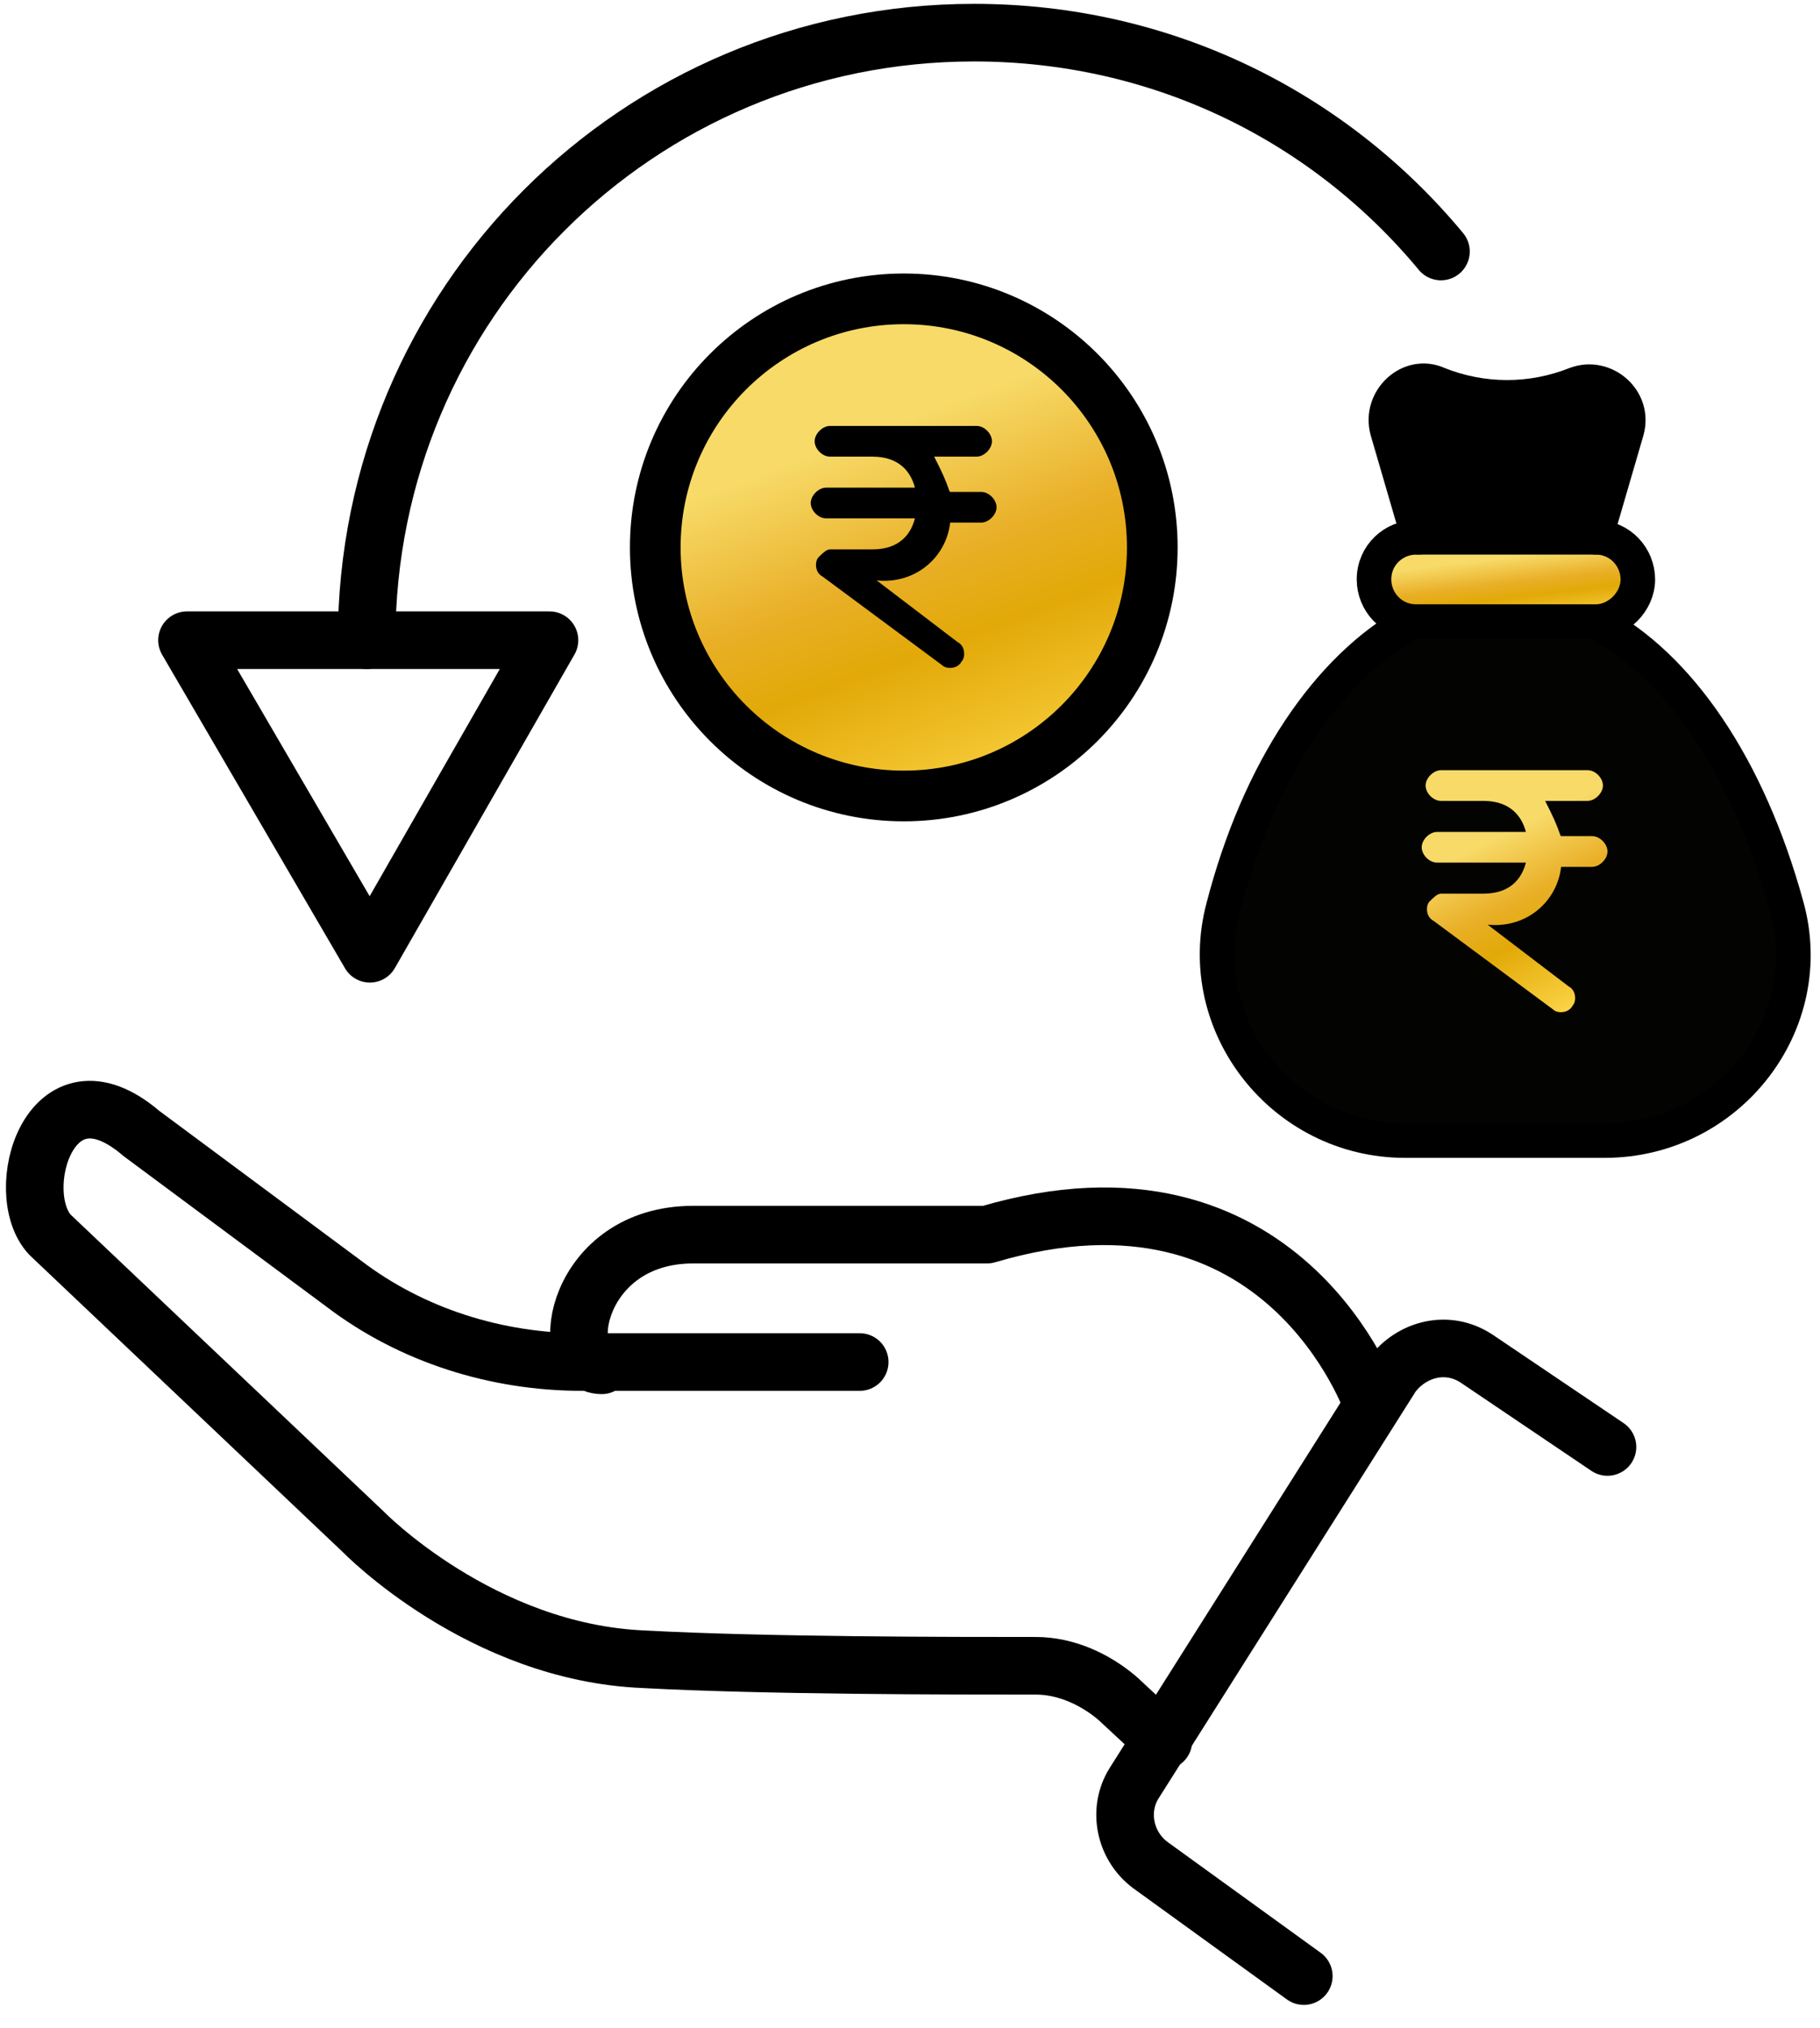
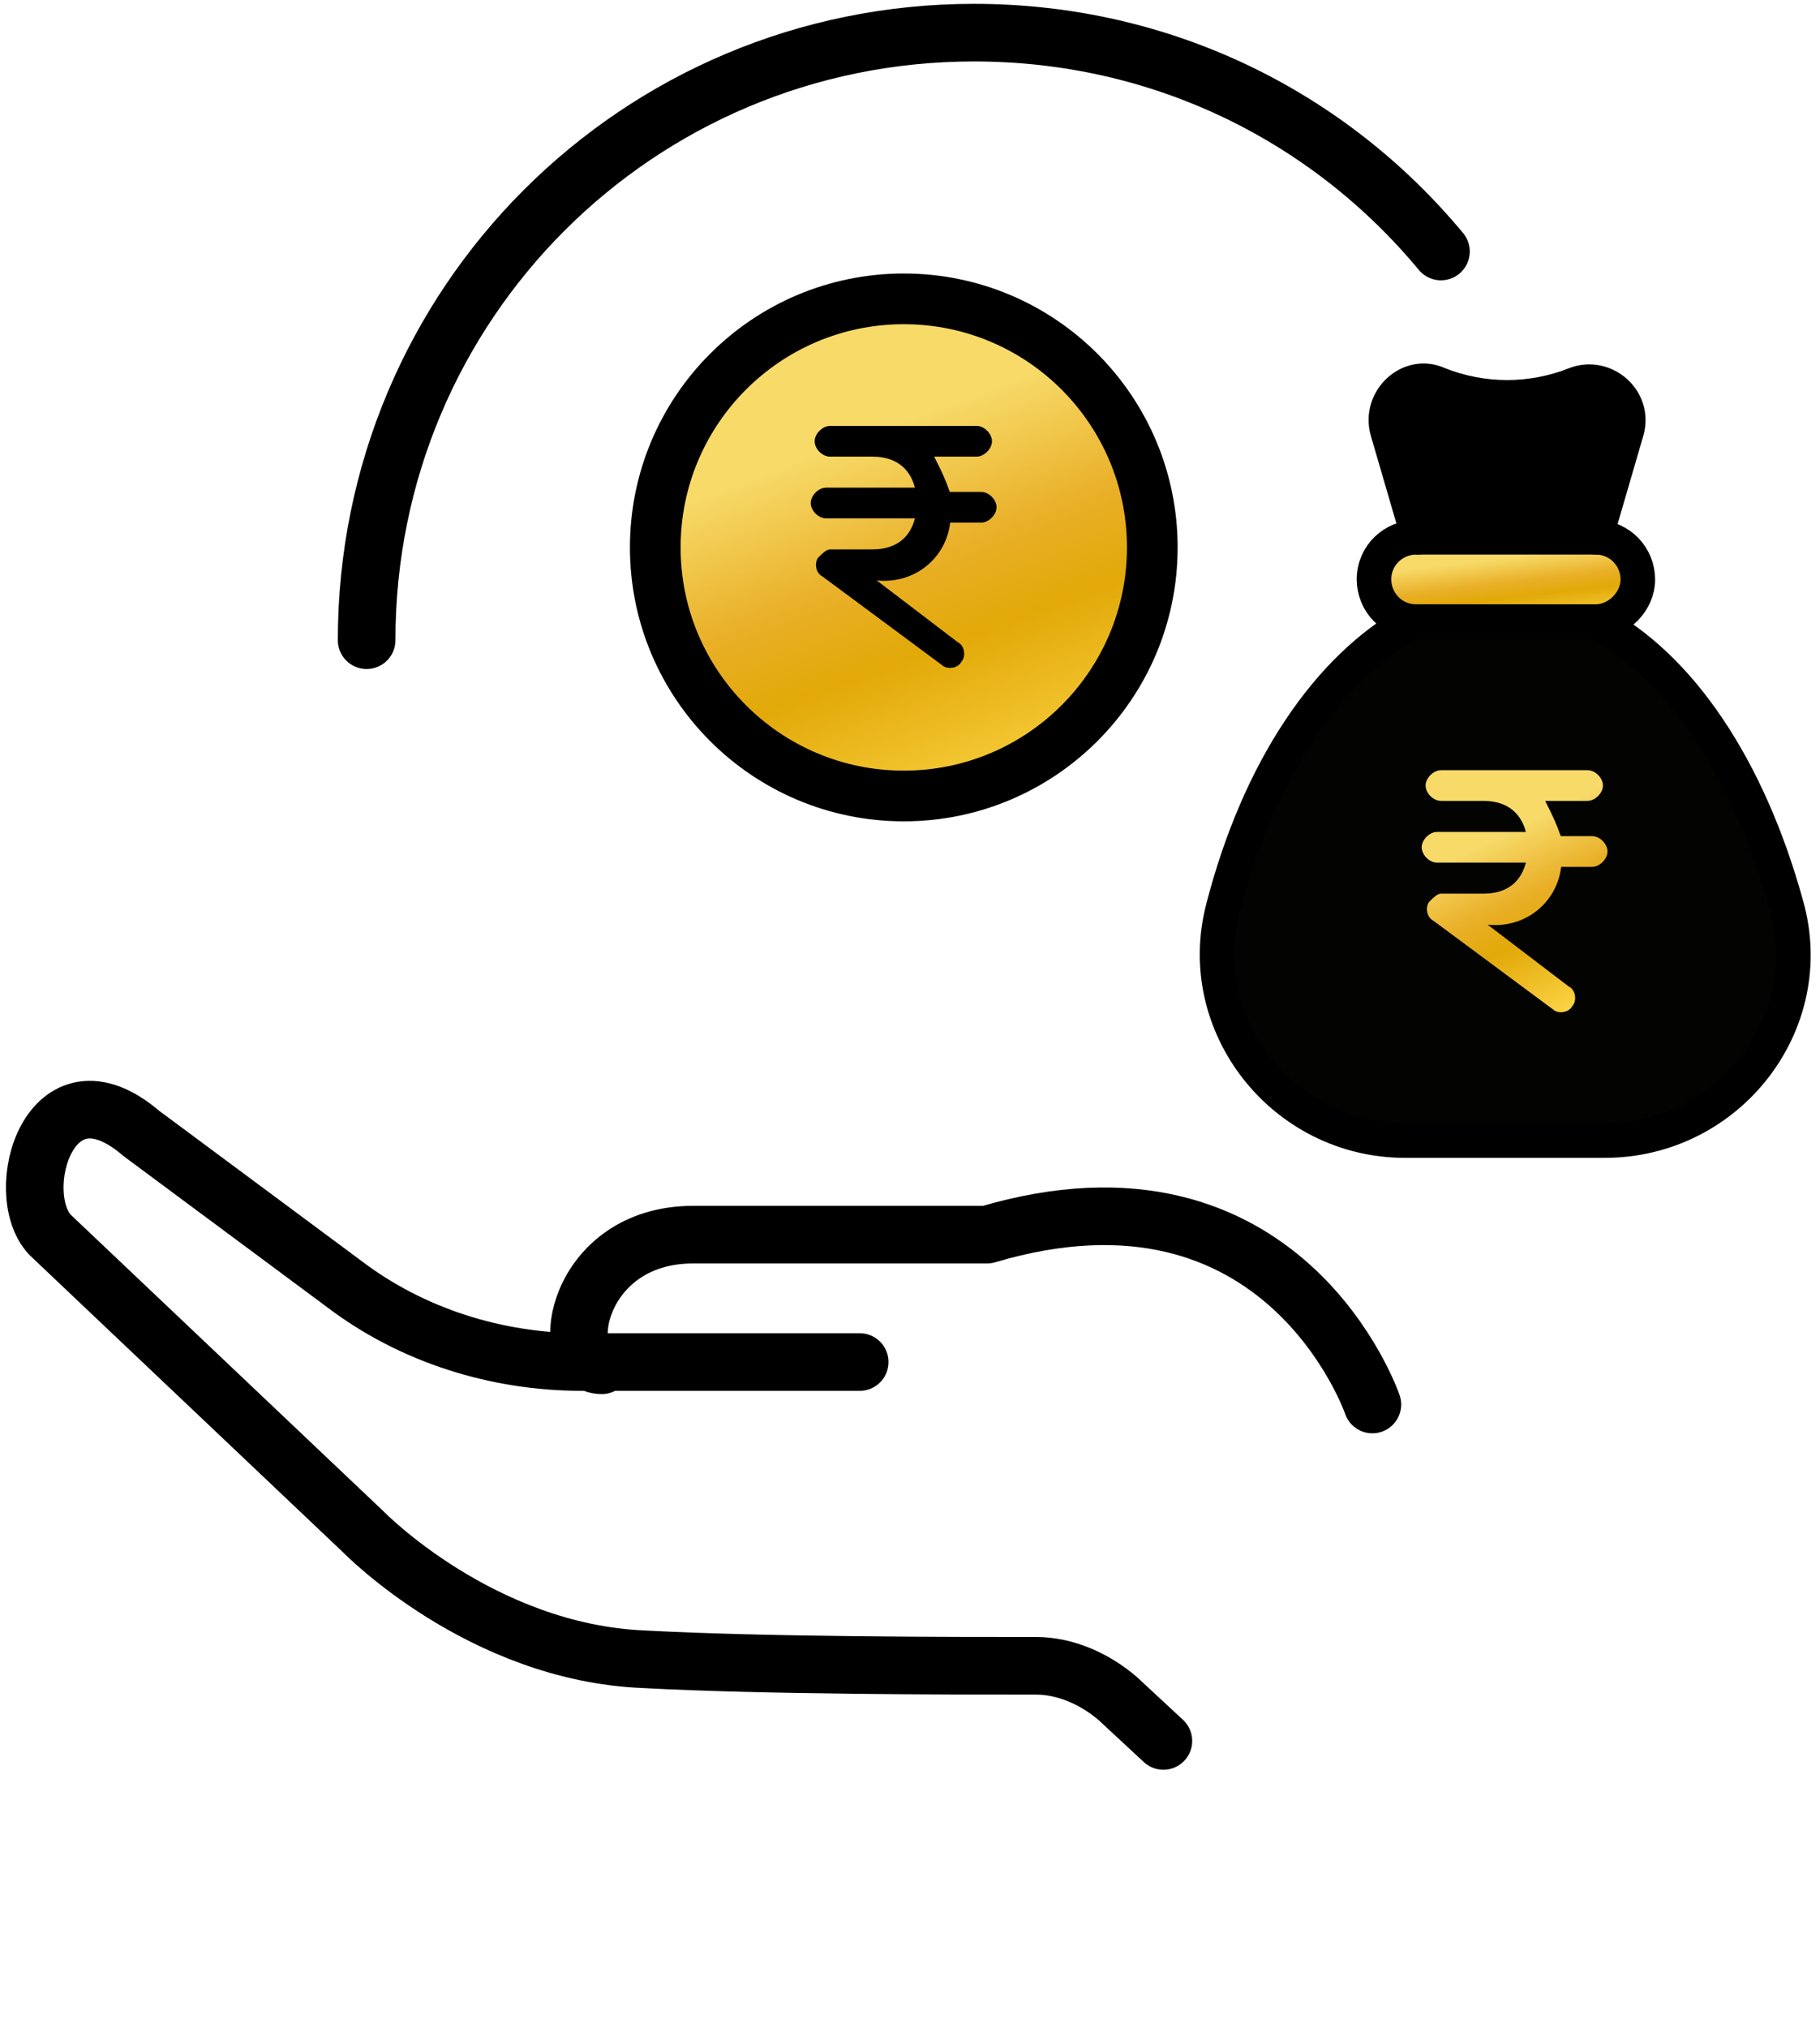
<svg xmlns="http://www.w3.org/2000/svg" width="79" height="88" viewBox="0 0 79 88" fill="none">
  <g clip-path="url(#clip0_71_1995)">
    <path d="M15.914 27.782C15.914 13.182 27.679 1.417 42.278 1.417C50.499 1.417 57.728 5.103 62.547 10.914" stroke="black" stroke-width="2.5" stroke-linecap="round" stroke-linejoin="round" />
-     <path d="M16.055 41.389L23.851 27.782H8.117L16.055 41.389Z" stroke="black" stroke-width="2.5" stroke-linecap="round" stroke-linejoin="round" />
    <path d="M50.499 75.549L48.514 73.706C47.522 72.856 46.246 72.288 44.971 72.288C41.285 72.288 33.206 72.288 27.962 72.005C20.875 71.722 15.772 66.477 15.772 66.477L2.165 53.578C0.464 51.736 2.165 45.783 6.133 49.184L14.921 55.705C17.898 57.972 21.583 59.106 25.269 59.106H37.317" stroke="black" stroke-width="2.5" stroke-linecap="round" stroke-linejoin="round" />
    <path d="M26.119 59.248C24.134 59.248 24.985 53.578 30.087 53.578H42.844C55.743 49.751 59.57 60.949 59.57 60.949" stroke="black" stroke-width="2.5" stroke-linecap="round" stroke-linejoin="round" />
-     <path d="M69.775 62.792L64.105 58.965C62.83 58.115 61.27 58.54 60.42 59.674L49.222 77.392C48.514 78.525 48.797 80.085 49.931 80.935L56.593 85.754" stroke="black" stroke-width="2.5" stroke-linecap="round" stroke-linejoin="round" />
    <path d="M69.266 26.974C72.923 28.901 75.9 33.324 77.544 39.291C78.99 44.394 75.049 49.496 69.649 49.496H60.989C55.702 49.496 51.747 44.493 53.093 39.39C54.638 33.423 57.615 29 61.272 26.974" fill="#030302" />
    <path d="M69.266 26.974C72.923 28.901 75.9 33.324 77.544 39.291C78.99 44.394 75.049 49.496 69.649 49.496H60.989C55.702 49.496 51.747 44.493 53.093 39.39C54.638 33.423 57.615 29 61.272 26.974" stroke="black" stroke-width="1.5" stroke-linecap="round" stroke-linejoin="round" />
    <path d="M69.265 26.974H61.469C60.406 26.974 59.641 26.109 59.641 25.145C59.641 24.082 60.505 23.317 61.469 23.317H69.265C70.328 23.317 71.093 24.181 71.093 25.145C71.093 26.109 70.229 26.974 69.265 26.974Z" fill="url(#paint0_linear_71_1995)" stroke="black" stroke-width="1.5" stroke-linecap="round" stroke-linejoin="round" />
    <path d="M69.266 23.316L70.612 18.696C70.995 17.349 69.648 16.201 68.401 16.669C66.473 17.434 64.361 17.434 62.434 16.669C61.186 16.088 59.84 17.349 60.222 18.696L61.569 23.316" fill="black" />
    <path d="M69.266 23.316L70.612 18.696C70.995 17.349 69.648 16.201 68.401 16.669C66.473 17.434 64.361 17.434 62.434 16.669C61.186 16.088 59.84 17.349 60.222 18.696L61.569 23.316" stroke="black" stroke-width="1.5" stroke-linecap="round" stroke-linejoin="round" />
    <path d="M39.23 34.542C45.187 34.542 50.017 29.713 50.017 23.756C50.017 17.799 45.187 12.969 39.23 12.969C33.273 12.969 28.443 17.799 28.443 23.756C28.443 29.713 33.273 34.542 39.23 34.542Z" fill="url(#paint1_linear_71_1995)" stroke="black" stroke-width="2.2" stroke-linecap="round" stroke-linejoin="round" />
    <path d="M41.244 21.347H42.59C42.931 21.347 43.257 21.687 43.257 22.013C43.257 22.339 42.916 22.679 42.59 22.679H41.244C41.074 24.181 39.741 25.358 38.055 25.188L41.57 27.867C41.91 28.037 41.91 28.533 41.74 28.703C41.57 29.043 41.074 29.043 40.904 28.873L35.702 25.018C35.361 24.848 35.361 24.352 35.532 24.181C35.702 24.011 35.872 23.841 36.028 23.841H37.87C39.047 23.841 39.543 23.175 39.713 22.495H35.858C35.517 22.495 35.191 22.154 35.191 21.828C35.191 21.503 35.532 21.162 35.858 21.162H39.713C39.543 20.496 39.047 19.816 37.87 19.816H36.028C35.688 19.816 35.361 19.476 35.361 19.15C35.361 18.824 35.702 18.483 36.028 18.483H42.392C42.732 18.483 43.058 18.824 43.058 19.15C43.058 19.476 42.718 19.816 42.392 19.816H40.549C40.889 20.482 41.045 20.822 41.215 21.318L41.244 21.347Z" fill="black" />
    <path d="M67.763 36.286H69.11C69.45 36.286 69.776 36.626 69.776 36.952C69.776 37.278 69.436 37.618 69.11 37.618H67.763C67.593 39.121 66.261 40.297 64.574 40.127L68.089 42.806C68.43 42.976 68.43 43.472 68.259 43.642C68.089 43.983 67.593 43.983 67.423 43.813L62.221 39.957C61.881 39.787 61.881 39.291 62.051 39.121C62.221 38.951 62.391 38.781 62.547 38.781H64.39C65.566 38.781 66.062 38.114 66.233 37.434H62.377C62.037 37.434 61.711 37.094 61.711 36.768C61.711 36.442 62.051 36.102 62.377 36.102H66.233C66.062 35.436 65.566 34.755 64.39 34.755H62.547C62.207 34.755 61.881 34.415 61.881 34.089C61.881 33.763 62.221 33.423 62.547 33.423H68.911C69.252 33.423 69.578 33.763 69.578 34.089C69.578 34.415 69.237 34.755 68.911 34.755H67.069C67.409 35.421 67.565 35.762 67.735 36.258L67.763 36.286Z" fill="url(#paint2_linear_71_1995)" />
  </g>
  <defs>
    <linearGradient id="paint0_linear_71_1995" x1="71.495" y1="23.405" x2="71.959" y2="27.268" gradientUnits="userSpaceOnUse">
      <stop offset="0.018" stop-color="#F7DA68" />
      <stop offset="0.298" stop-color="#E9AF27" />
      <stop offset="0.467" stop-color="#E2A908" />
      <stop offset="0.873" stop-color="#FFDA4E" />
    </linearGradient>
    <linearGradient id="paint1_linear_71_1995" x1="50.773" y1="13.488" x2="58.392" y2="33.744" gradientUnits="userSpaceOnUse">
      <stop offset="0.018" stop-color="#F7DA68" />
      <stop offset="0.298" stop-color="#E9AF27" />
      <stop offset="0.467" stop-color="#E2A908" />
      <stop offset="0.873" stop-color="#FFDA4E" />
    </linearGradient>
    <linearGradient id="paint2_linear_71_1995" x1="70.059" y1="33.675" x2="74.505" y2="42.753" gradientUnits="userSpaceOnUse">
      <stop offset="0.018" stop-color="#F7DA68" />
      <stop offset="0.298" stop-color="#E9AF27" />
      <stop offset="0.467" stop-color="#E2A908" />
      <stop offset="0.873" stop-color="#FFDA4E" />
    </linearGradient>
    <clipPath id="clip0_71_1995">
      <rect width="78.809" height="87.171" fill="white" transform="translate(0.096)" />
    </clipPath>
  </defs>
</svg>